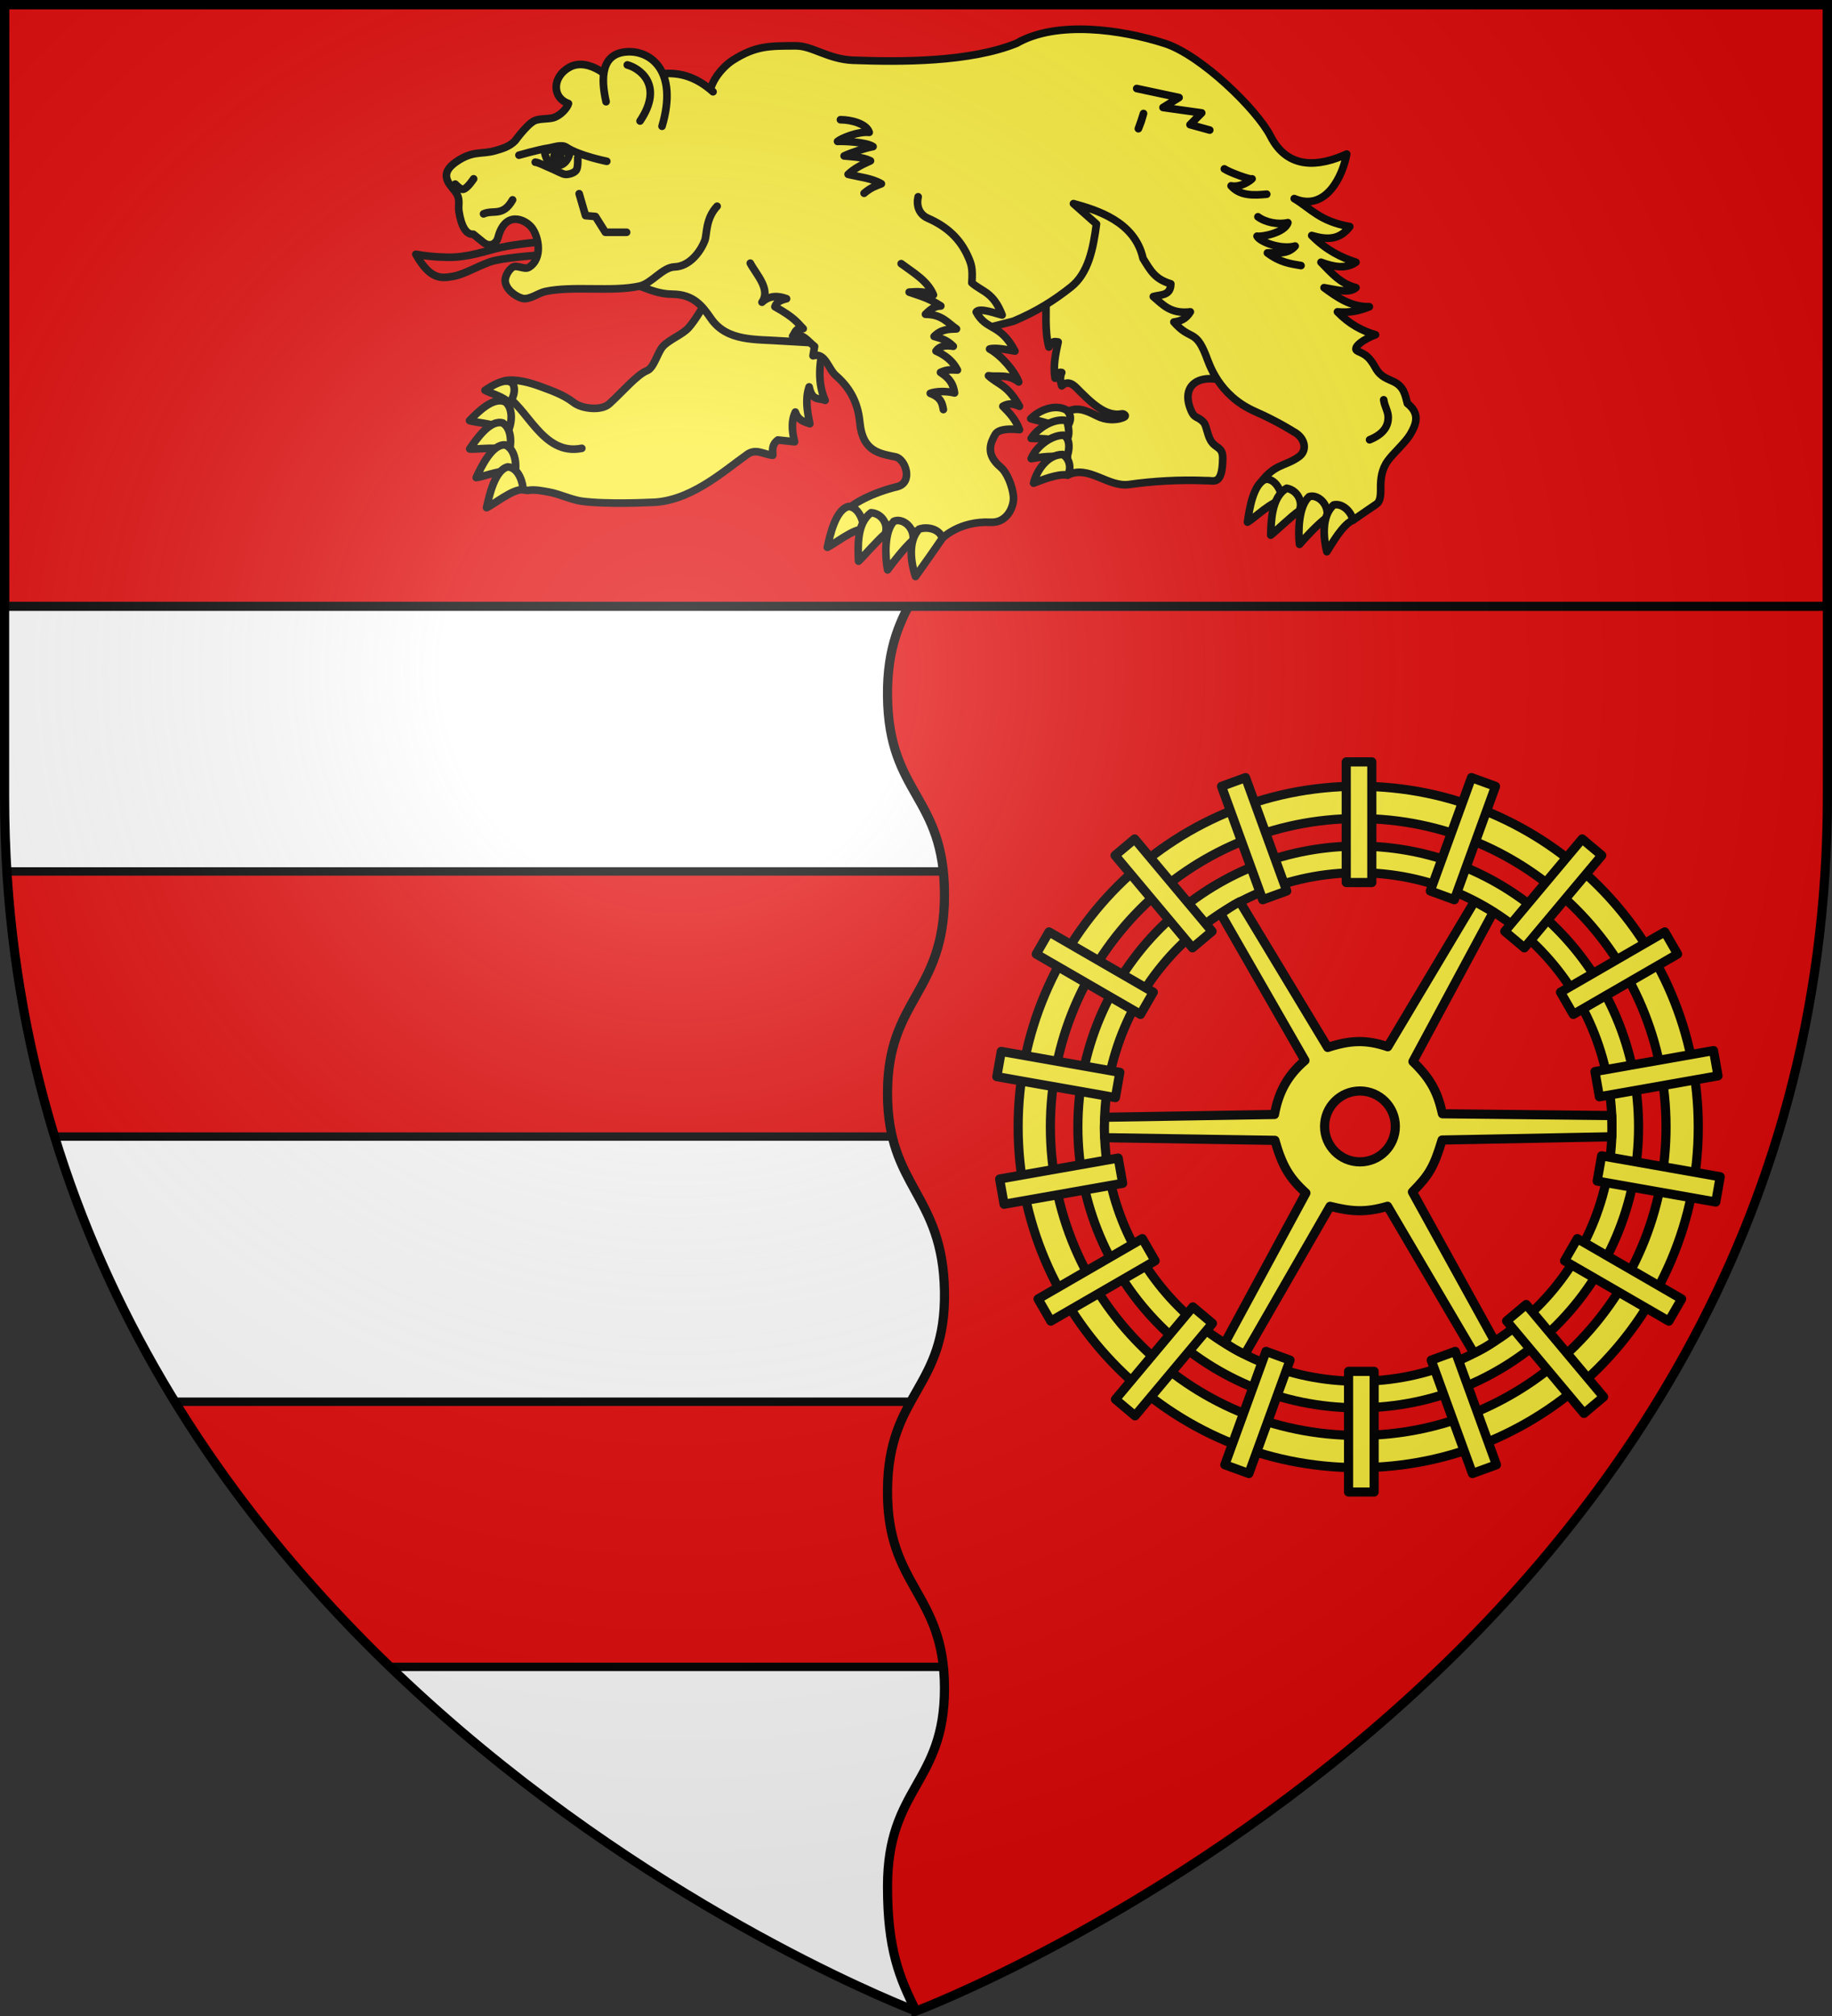
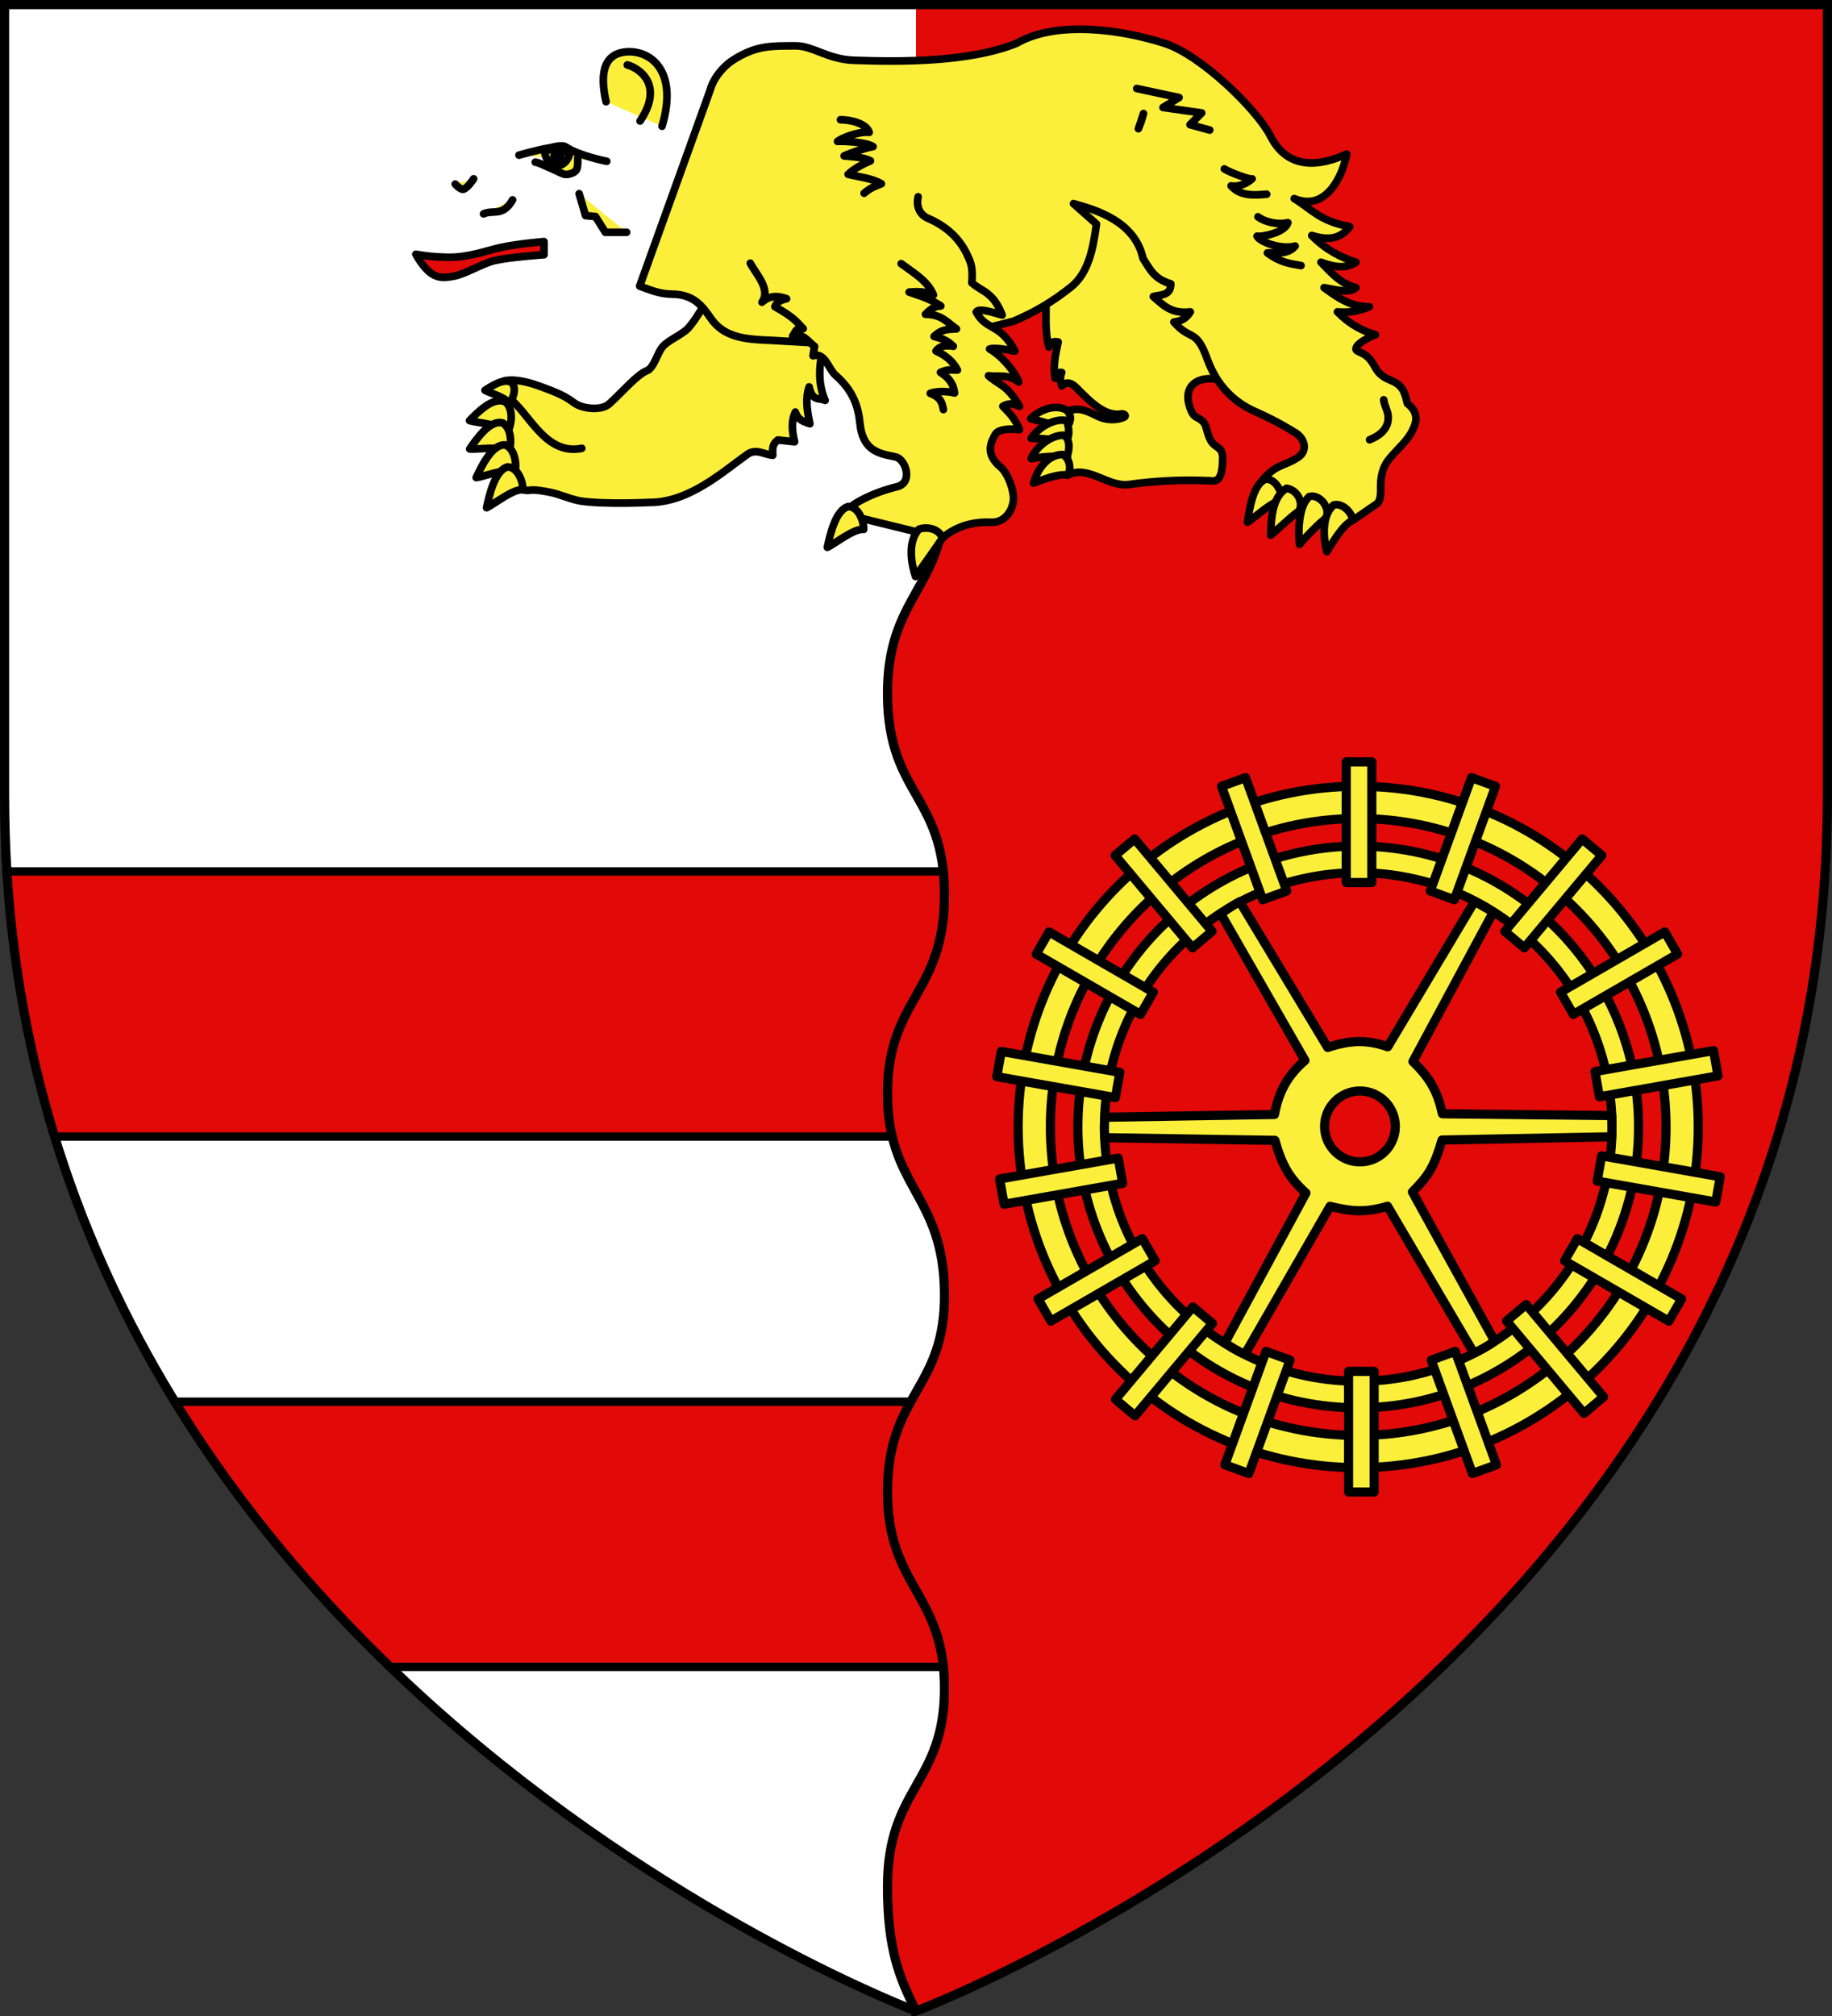
<svg xmlns="http://www.w3.org/2000/svg" width="600" height="660">
  <rect width="100%" height="100%" fill="#333333" stroke="none" />
  <radialGradient id="a" cx="221.445" cy="226.331" r="300" gradientTransform="matrix(1.353 0 0 1.349 -77.63 -85.747)" gradientUnits="userSpaceOnUse">
    <stop offset="0" stop-color="#fff" stop-opacity=".314" />
    <stop offset=".19" stop-color="#fff" stop-opacity=".251" />
    <stop offset=".6" stop-color="#6b6b6b" stop-opacity=".125" />
    <stop offset="1" stop-opacity=".125" />
  </radialGradient>
  <g fill-rule="evenodd">
    <path fill="#e20909" d="M1.5 1.5v259.246c0 13.518.669 26.64 1.938 39.39C29.008 556.583 300 658.5 300 658.5s270.993-101.918 296.563-358.363a398 398 0 0 0 1.937-39.39V1.5z" />
    <path fill="#fff" d="M309.328 163.094c-.081 29.544-19.046 31.925-18.656 64.875.383 32.43 18.639 32.346 18.656 64.937.018 32.592-18.62 33.972-18.656 64.938-.037 30.965 18.138 32.9 18.656 64.969s-18.396 32.973-18.656 64.937c-.26 31.974 18.605 33.51 18.656 64.875.052 31.365-18.656 32.381-18.656 64.969 0 20.483 3.82 29.83 9.265 40.777C299.242 658.11 1.5 545.761 1.5 260.688V1.5H300v96.625c.117 30.774 9.41 35.424 9.328 64.969" />
    <path fill="#e20909" stroke="#000" stroke-width="2.75" d="M2.262 285.299c1.915 31.088 7.408 59.994 15.629 86.8h274.334c-.968-4.042-1.56-8.672-1.553-14.255.037-30.966 18.674-32.346 18.656-64.938a74 74 0 0 0-.385-7.607zm55.011 173.6c20.552 33.469 45.061 62.29 70.483 86.8h181.21c-2.579-24.857-18.533-28.516-18.294-57.949.111-13.686 3.646-21.67 7.607-28.852z" />
  </g>
  <path fill="none" stroke="#000" stroke-width="2.997" d="M300 658.397c-5.48-11.002-9.328-20.239-9.328-40.803 0-32.588 18.707-33.604 18.656-64.969s-18.916-32.9-18.656-64.875c.26-31.964 19.174-32.87 18.656-64.937-.518-32.069-18.693-34.004-18.656-64.97.037-30.965 18.674-32.345 18.656-64.937-.017-32.591-18.273-32.507-18.656-64.937-.39-32.95 18.575-35.33 18.656-64.875s-9.211-34.195-9.328-64.969" />
  <g stroke="#000">
-     <path fill="#e20909" fill-rule="evenodd" stroke-width="3" d="M1.5 1.5h597v197H1.5z" />
    <g stroke-linejoin="round">
      <g stroke-width="2.427" transform="matrix(1.03 0 0 1.03 589.043 52.947)">
        <g stroke-linecap="round">
          <path fill="#fcef3c" d="M-309.283 55.262c-1.592 6.258-3.29 13.729-.231 20.593-1.8-.915-4.075.513-5.089-4.29-1.31 3.908-.598 7.817.231 11.726-1.773-.667-3.688-.985-4.626-3.718-1.14 2.356-1.27 5.464-.23 9.438l-5.32-.572c-2.082 1.62-1.61 3.241-1.62 4.862-2.698-.19-5.289-2.277-8.095-.286-7.934 5.63-18.48 15.277-31.043 15.277 0 0-13.762.695-21.692-.405-3.111-.431-7.08-2.296-10.177-2.86-1.995-.363-4.711-.932-6.707-.572-1.173.212-7.244-1.833-7.244-1.833-3.215-8.96-7.926-13.558.999-24.48-.127-1.334.487-3.411-1.62-4.003l-5.088-1.43s3.905-2.828 5.783-3.146c3.402-.577 8.053.743 11.333 2.002 2.603.998 6.824 2.317 10.293 5.005 2.587 2.005 8.747 2.648 11.217.429 4.219-3.79 8.796-9.287 12.028-10.582 2.299-.922 3.287-5.73 5.088-7.722 1.908-2.111 6.184-3.757 8.095-5.864 3.754-4.137 9.715-15.873 9.715-15.873" />
          <path fill="#fcef3c" d="M-411.746 74.139c7.358 3.191 12.168 19.531 24.864 16.953M-411.05 76.43c-3.858-2.08-9.043 3.298-11.538 5.846 2.281.787 9.786 1.03 12.105 3.541.876-1.175 2.33-6.64-.567-9.387" />
          <path fill="#fcef3c" d="M-411.99 83.048c-4.091-1.22-8.442 5.19-10.542 8.235 2.358.284 9.782-1.087 12.42.888.696-1.346 1.361-7.04-1.878-9.123" />
          <path fill="#fcef3c" d="M-411.246 90.02c-4.2-.323-7.585 6.924-9.225 10.373 2.361-.226 9.48-3.17 12.355-1.792.497-1.475.352-7.225-3.13-8.58" />
          <path fill="#fcef3c" d="M-410.435 96.99c-4.125 1.032-5.878 9.115-6.74 12.972 2.234-.974 8.494-6.097 11.56-5.685.17-1.584-1.173-7.092-4.82-7.287M-180.065 70.535c-9.45-3.87-16.157-.258-13.493 7.483 1.424 4.137 2.26 2.453 4.416 4.854.842.85 1.05 3.663 2.21 5.703 1.507 2.65 3.89 1.89 3.84 5.723-.112 8.862-2.957 6.936-5.07 7.078-8.788-.382-17.348.174-24.695 1.214-6.76.957-12.931-6.348-19.562-2.982l-.227-20.073c3.014-1.6 5.544-.812 9.485 1.213 2.932 1.507 6.075 1.468 8.341.607 1.562-.593.196-1.318-.327-1.214-5.275 1.05-9.954-3.748-14.474-8.291-1.72-1.728-3.13-2-4.661-.607-.46-1.415-.625-2.831 0-4.247-1.19-.386-1.545.951-2.126 1.82-.682-4.02.179-7.769.981-11.527-.928-.055-1.808-.634-2.944 1.618-1.435-5.367-.708-11.18-.981-16.786l17.173-41.054z" />
          <path fill="#fcef3c" d="M-341.82-29.814c-1.745 1.786-3.484 4.223-4.236 6.995l-22.435 62.352c3.104 1.084 6.105 2.535 10.407 2.572 6.747.059 9.502 3.729 12.26 7.723 5.137 7.445 14.319 6.528 22.666 7.15l40.014 2.29 33.537-8.582c7.356-3.101 12.914-6.613 18.273-10.868 5.54-4.4 7.042-12.184 8.095-20.02l-7.313-6.481c7.194 2.002 19.498 5.566 22.114 17.414 2.569 4.182 3.874 6.557 8.833 8.088-.036 3.876-3.229 3.365-5.563 4.045 3.016 2.537 5.509 5.606 11.777 4.854-1.548 2.533-3.383 2.947-5.234 3.236 5.272 6.015 6.812 2.128 10.14 10.516 1.093 2.756 3.958 12.758 15.715 17.935 7.309 3.22 12.09 6.334 12.09 6.334 3.737 1.87 4.687 5.949 1.806 8.02-4.697 3.378-8.043 1.92-13.256 9.776l30.463 10.388 7.482-5.13c1.002-.687 1.356-2.164 1.308-4.854-.055-3.143.334-6.214 2.289-8.899 1.857-2.551 5.622-5.78 7.197-8.494 1.79-3.083 3.153-6.47-.982-9.706-.683-2.594-1.063-5.282-4.253-6.877-2.025-1.014-4.247-1.47-5.886-4.448-1.98-3.595-3.273-4.251-5.562-5.26-2.468-1.087 2.524-4.236 5.562-5.257-4.228-1.228-8.31-3.362-12.103-7.28 3.871.371 7.138-.378 10.14-1.618-5.923.065-10.177-2.968-14.394-6.067 3.781.62 8.008 1.929 10.14.001-4.894-1.228-7.906-4.784-11.12-8.091 4.06 1.525 7.927 2.223 11.12.002-4.688-1.51-9.376-3.771-14.064-8.494 4.355 1.24 8.607 1.778 12.102-2.832-9.648-1.698-12.335-5.745-17.664-8.9 10.268 4.335 15.51-7.56 16.683-14.157-8.529 3.902-18.66 5.224-24.205-5.663-4.305-8.449-22.062-25.8-33.692-29.525-13.68-4.382-34.296-7.386-47.102 0-14.89 5.998-36.699 5.942-52.051 5.371-7.86-.353-12.878-4.576-18.043-4.576-8.547 0-12.864-.029-20.121 4.576-.84.533-1.888 1.37-2.935 2.441" />
          <path fill="#e20909" d="M-439.66 29.424c4.592 8.086 7.968 7.693 11.876 7.005 3.913-.688 9.194-4.068 13.073-4.984 4.785-1.13 15.797-1.886 15.797-1.886v-4.176s-8.377.687-13.836 1.886c-4.283.94-10.267 3.247-16.886 3.098-4.4-.098-6.824-.413-10.023-.943" />
-           <path fill="#fcef3c" d="M-343.86 14.147c-3.774 4.02-3.18 9.008-3.925 10.92-1.505 3.87-5.065 8.228-9.594 8.36-3.838.113-7.335 5.275-11.115 6.105-8.868 1.948-21.115-.179-29.991 1.714-2.325.496-5.117 2.82-7.415 2.158-2.096-.604-5.073-2.753-5.342-5.393-.16-1.57 1.168-3.688 2.29-4.45 1.376-.934 3.828.868 5.233 0 4.55-2.81 3.072-9.781.981-12.538-2.082-2.745-8.516-5.648-10.793 3.099-.457 1.754-2.416 3.294-4.69 1.485-1.187-.944-3.161-2.562-3.161-2.562-2.273.156-3.797-2.399-4.58-7.28-.344-2.149.704-3.954-1.308-6.472-1.861-2.33-5.13-5.371.366-9.207 5.326-3.717 8.037-2.362 12.295-3.545 2.39-.665 4.751-1.354 6.542-3.236 0 0 3.69-5.118 6.08-6.305 1.55-.77 4.394-.511 6.022-.976 2.452-.699 4.555-3.308 4.829-4.52-5.354-1.91-5.136-8.625.39-11.578 6.097-3.257 13.99 3.724 15.378 6.875 9.351-4.61 19.612-8.53 30.208.965" />
          <path fill="#fcef3c" d="M-361.38-11.272c5.25-17.713-3.707-24.061-11.036-23.67-8.482.454-8.413 8.592-6.756 15.873" />
          <path fill="#fcef3c" d="M-372.416-30.764c3.6.93 11.872 6.212 4.054 17.822M-387.73 10.17l2.026 6.961 3.153.279 3.153 5.012h6.756m-45.49-5.848c3.077-1.406 6.155.994 9.233-4.455m-18.241-5.012s1.634 1.762 2.477 1.67c1.293-.14 3.378-3.341 3.378-3.341m14.413-7.519s6.43-1.825 9.233-2.228c1.746-.25 4.312-1.32 5.855-.278 3.972 2.679 12.836 4.455 12.836 4.455" />
          <path fill="#fcef3c" d="M-401.692.146c.901 0 3.472 1.352 4.955 1.949 1.422.573 3.828 1.95 4.729 1.95.9 0 2.693-.379 3.378-1.393.612-.907.45-3.899.45-3.899" />
          <path fill="#fcef3c" d="M-398.764-3.474s.362 4.64 3.828 4.734c3.102.083 4.054-3.342 4.054-3.342-2.835-3.921-5.256-1.453-7.882-1.392M-210.442-23.267l13.466 2.871-5.107 3.158 12.305 1.723-3.715 3.732 6.269 1.722m4.643 12.345c1.603 1.09 8.537 3.63 8.823 3.158-1.869 1.633-4.544 2.685-6.673 2.223 2.946 3.331 7.333 3.014 11.316 2.658M-171.9 17.5c2.436 1.803 6.416 2.586 9.521 1.87-.963 3.23-8.4 4.617-9.804 4.296.871 1.775 7.536 4.375 12.124 3.142-2.451 2.826-5.814 2.02-8.823 2.176 4.087 3.076 7.352 3.443 10.68 4.02m21.805 55.374c4.673-1.905 5.918-4.522 5.927-7.089.007-1.985-1.183-3.549-1.44-5.625M-333.319 32.245c1.74 3.39 6.678 8.335 3.723 12.408 2.418-2.216 5.111-2.098 7.818-1.11-1.713.407-3.22 1.005-3.713 2.544 6.44 3.554 7.21 5.212 9.003 6.97-2.535-.372-2.52 1.359-3.366 2.379 3.258-1.22 4.846 1.69 6.973 3.27l-.481 2.974c3.905-1.168 4.809 4.162 7.213 6.243 5.632 4.875 7.212 10.187 7.694 15.163.88 9.086 6.426 9.715 11.301 10.726 3.24.672 5.742 8.22.481 9.492-7.531 1.82-14.724 5.432-17.071 8.622l31.498 7.73s5.41-5.547 15.388-5.054c5.266.254 7.554-5.14 7.213-8.325-.334-3.126-1.977-7.446-4.087-9.217-4.93-4.135-3.157-7.795-1.684-10.406 1.337-2.37 7.695-1.487 7.695-1.487-1.18-3.198-3.2-5.358-5.29-7.432 1.28-.746 2.787-1.143 5.29 0-3.98-7.032-6.572-6.675-9.859-9.714 3.122.466 6.2-.68 9.618 1.983-1.161-3.254-5.383-8.345-9.258-10.48 1.914-.594 6.373.388 8.056.669-4.716-8.987-9.027-6.345-12.31-12.42.93-1.584 6.697.631 8.24.945-2.846-7.349-6.241-7.28-9.635-10.23.337-4.683-.174-5.991-1.202-8.324-2.524-5.727-6.806-9.601-12.744-12.19-2.971-1.296-3.738-4.187-3.126-6.838" />
          <path fill="#fcef3c" d="M-285.338 32.397c3.916 2.928 8.397 5.42 10.266 9.93-2.575-1.12-5.15-1.083-7.725-.88 3.157 1.162 5.901 1.685 10.063 4.399-1.242.048-2.571.284-4.88 2.639 5.32.042 7.04 2.754 9.86 4.65-2.371.1-4.743.017-7.115 2.388 1.96.598 3.879.938 6.099 3.142-2.444-.409-4.398-.09-5.489 1.509 2.861 1.28 5.3 3.082 6.81 6.033-1.765-.018-3.074-.334-5.387.754 2.058 1.38 3.983 2.891 4.472 6.535-2.698-.697-6.108-.514-7.724.126 3.486 1.341 3.806 3.168 4.167 5.153m-32.729-92.127c3.497.01 8.342 1.305 9.148 4.022-3.432-.376-8.85 1.837-10.073 2.87 1.546-.122 9.058.15 11.293 1.655-2.504.442-7.027 1.933-9.192 2.962 2.359.26 5.754.258 8.378 1.562-2.694 1.153-5.283 2.53-7.115 4.285 3.595.884 7.53 1.208 10.571 3.005-1.694.692-3.274 1.118-5.488 3.016M-169.426 100.908c-4.036 1.472-5.212 9.714-5.8 13.649 2.157-1.211 8.033-6.99 11.115-6.91.06-1.596-1.667-6.938-5.315-6.74" />
          <path fill="#fcef3c" d="M-162.747 103.78c-5 2.876-4.945 10.92-5.084 14.917 2-1.57 6.482-5.96 9.056-7.737 1.29-2.62-.36-6.487-3.972-7.18m7.138 2.674c-3.429 3.017-3.55 11.209-3.069 15.166 1.72-2.013 5.635-6.264 8.765-8.634.703-4.358-3.208-7.405-5.696-6.532" />
          <path fill="#fcef3c" d="M-147.805 109.086c-4.078 3.55-3.181 11.031-2.185 14.87 1.476-2.29 5.056-8.736 8.319-10.034-.774-3.248-3.747-5.43-6.134-4.836m-154.278.492c-4.125 1.032-5.877 9.115-6.74 12.972 2.234-.974 8.495-6.097 11.56-5.685.17-1.584-1.172-7.092-4.82-7.287" />
-           <path fill="#fcef3c" d="M-294.892 111.556c-4.779 3.403-4.157 11.41-4.013 15.408 1.88-1.78 6.037-6.637 8.476-8.684 1.1-2.75-.816-6.424-4.463-6.725m7.224 2.74c-3.202 3.376-2.746 11.55-1.988 15.44 1.572-2.191 5.173-6.847 8.124-9.545.393-4.418-3.719-7.032-6.136-5.894" />
          <path fill="#fcef3c" d="M-279.654 116.79c-3.813 3.975-2.392 11.332-1.13 15.048 1.602-2.214 6.74-9.486 8.538-12.182-1-3.152-5.073-3.716-7.408-2.866m46.87-37.88c-3.858-2.079-8.848.2-11.343 2.748 2.282.786 8.1 1.64 10.42 4.15.875-1.175 3.82-4.15.922-6.897" />
          <path fill="#fcef3c" d="M-232.688 82.3c-4.137-.953-9.331 2.457-11.299 5.634 2.366.131 7.397-.138 10.114 1.664 2.271-1.233 2.1-4.484 1.185-7.298" />
          <path fill="#fcef3c" d="M-233.76 86.924c-4.208.04-8.786 3.871-10.227 7.454 2.343-.43 8.2-1.282 11.145-.155 1.01-1.947 1.524-6.25-.918-7.299" />
          <path fill="#fcef3c" d="M-233.993 93.06c-4.988.014-8.29 5.259-9.254 9.109 2.271-.828 7.785-3.17 10.828-2.56 1.312-2.095.656-5.345-1.574-6.55M-209.915-10.498c.283-.754.61-1.477.873-2.243.29-.842.494-1.73.759-2.586-.489 1.636-1.055 3.243-1.632 4.829M-408.957 70.396c-2.289-1.969-6.626.9-8.707 2.255 1.422.864 6.462 2.128 7.644 4.162.774-.665 2.6-4.14 1.063-6.417" />
        </g>
        <ellipse cx="-278.177" cy="-280.435" fill-rule="evenodd" rx="1.046" ry="1.074" transform="rotate(-45.046)skewX(-.092)" />
      </g>
      <g fill="#fcef3c" stroke-linecap="round" stroke-width="4.486">
        <path d="M299.98 41.65c-92.03 0-166.711 74.69-166.711 166.73s74.68 166.731 166.711 166.731 166.75-74.69 166.75-166.73S392.01 41.65 299.98 41.65m0 15.809c83.307 0 150.943 67.606 150.943 150.922 0 83.315-67.636 150.96-150.943 150.96-83.306 0-150.904-67.645-150.904-150.96S216.674 57.459 299.98 57.459" transform="matrix(.668 0 0 .669 244.428 229.536)" />
        <path d="M292.224 70.93c-75.868 0-137.434 61.574-137.434 137.45 0 75.877 61.566 137.45 137.434 137.45 75.869 0 137.466-61.573 137.466-137.45S368.093 70.93 292.224 70.93m0 13.033c68.676 0 124.435 55.734 124.435 124.418S360.9 332.829 292.224 332.829s-124.403-55.764-124.403-124.448S223.548 83.963 292.224 83.963" transform="matrix(.668 0 0 .669 249.614 229.536)" />
        <path d="m349.281 97.969-42.562 71.156c-10.627-3.608-18.505-3.207-29.438.344l-43.094-71.313c-3.375 1.706-6.46 3.908-9.375 5.844l41.313 71.844c-8.664 7.447-12.948 15.591-14.937 26.437l-83.189 1.36c-.247 3.505-.292 6.847-.046 10l83.453 1.297c3.499 12.376 7.135 18.506 15.188 25.78L226.875 314c2.846 2 6.418 4.244 9.813 5.594l41.75-72.375c10.475 2.601 17.437 3.15 28.187-.031l42.344 71.875c3.433-1.631 6.413-3.13 10.156-5.907l-40.312-72.969c8.03-8.088 10.593-12.207 14.53-25.406l83.22-1.594c.104-3.156.04-7.043-.032-10.375l-83-.875c-2.204-9.684-5.13-16.582-14.468-25.562l39.437-73.156zm-56.187 92.812c9.571 0 17.344 7.772 17.344 17.344s-7.773 17.344-17.344 17.344-17.344-7.772-17.344-17.344 7.772-17.344 17.344-17.344" transform="matrix(.668 0 0 .669 249.614 229.536)" />
        <g fill-rule="evenodd">
          <path d="M294.13 29.73h12.54v59.04h-12.54zM232.988 41.71l11.782-4.289L264.963 92.9l-11.783 4.288zM180.788 75.505l9.606-8.06 37.95 45.226-9.606 8.06zM142.139 123.786l6.269-10.86 51.13 29.52-6.27 10.86zM122.817 183.765l2.177-12.349 58.142 10.252-2.177 12.349zM126.373 246.205l-2.177-12.348 58.142-10.252 2.177 12.348zM149.299 303.402l-6.27-10.859 51.13-29.519 6.27 10.859zM190.59 349.739l-9.605-8.06 37.949-45.227 9.605 8.06zM246.39 377.982l-11.782-4.288 20.192-55.479 11.783 4.289zM307.81 387.022h-12.54v-59.04h12.54zM367.773 373.694l-11.782 4.288-20.193-55.478 11.783-4.289zM420.306 340.492l-9.605 8.06-37.95-45.227 9.606-8.06zM458.569 292.543l-6.27 10.86-51.13-29.52 6.27-10.859zM477.484 232.763l-2.177 12.348-58.142-10.252 2.177-12.348zM474.218 171.02l2.177 12.349-58.142 10.252-2.177-12.349zM450.314 112.927l6.27 10.859-51.13 29.52-6.27-10.86zM409.81 67.445l9.605 8.06-37.95 45.226-9.604-8.06zM355.535 37.421l11.782 4.289-20.192 55.478-11.783-4.288z" transform="matrix(.668 0 0 .669 244.428 229.536)" />
        </g>
      </g>
    </g>
  </g>
-   <path fill="url(#a)" fill-rule="evenodd" d="M300 658.5s298.5-112.32 298.5-397.772V2.176H1.5v258.552C1.5 546.18 300 658.5 300 658.5" />
  <path fill="none" stroke="#000" stroke-width="3" d="M300 658.397S1.5 546.095 1.5 260.688V1.5h597v259.188c0 285.407-298.5 397.71-298.5 397.71z" />
</svg>